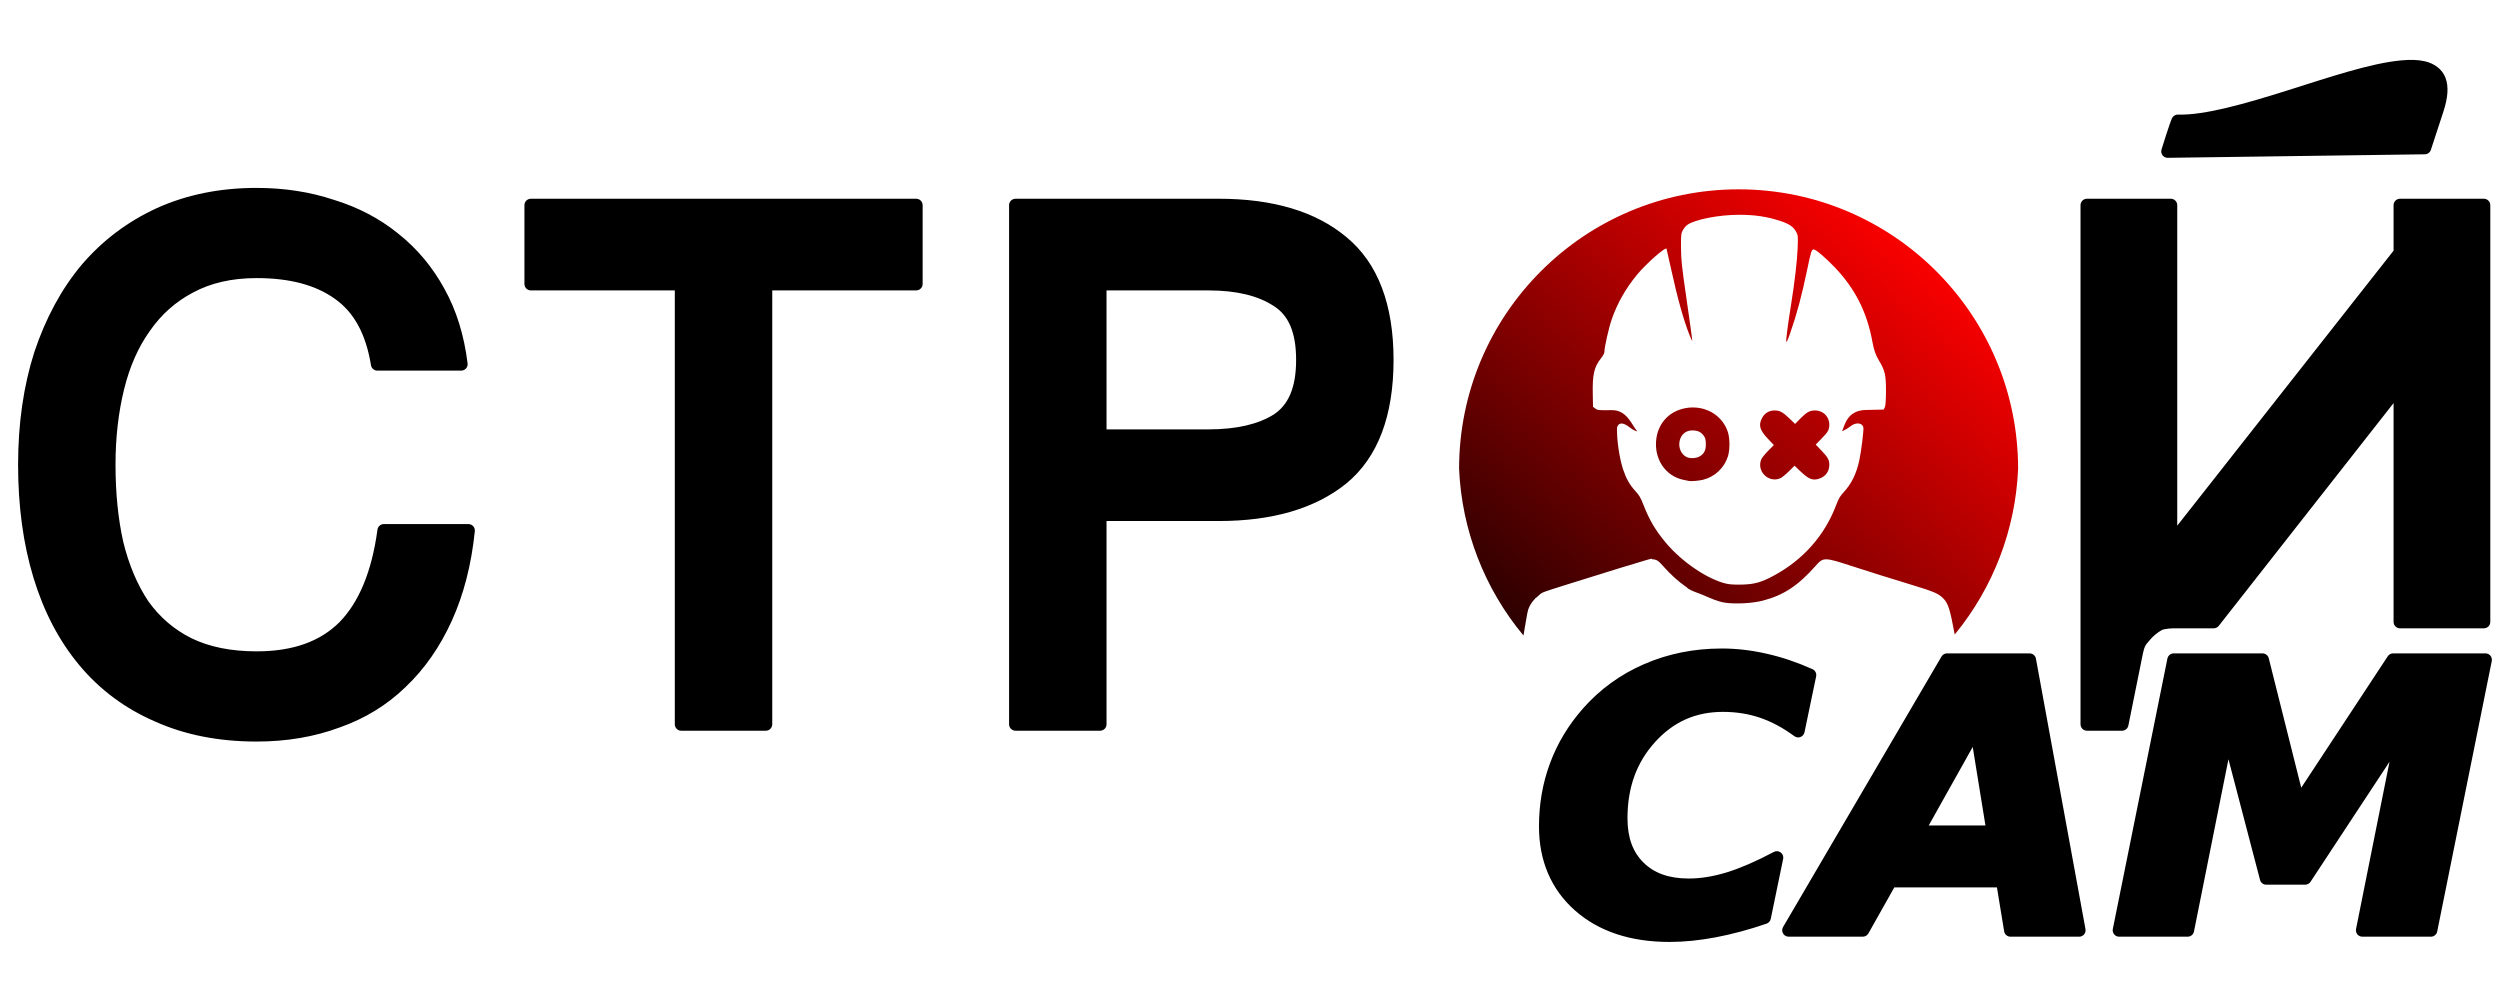
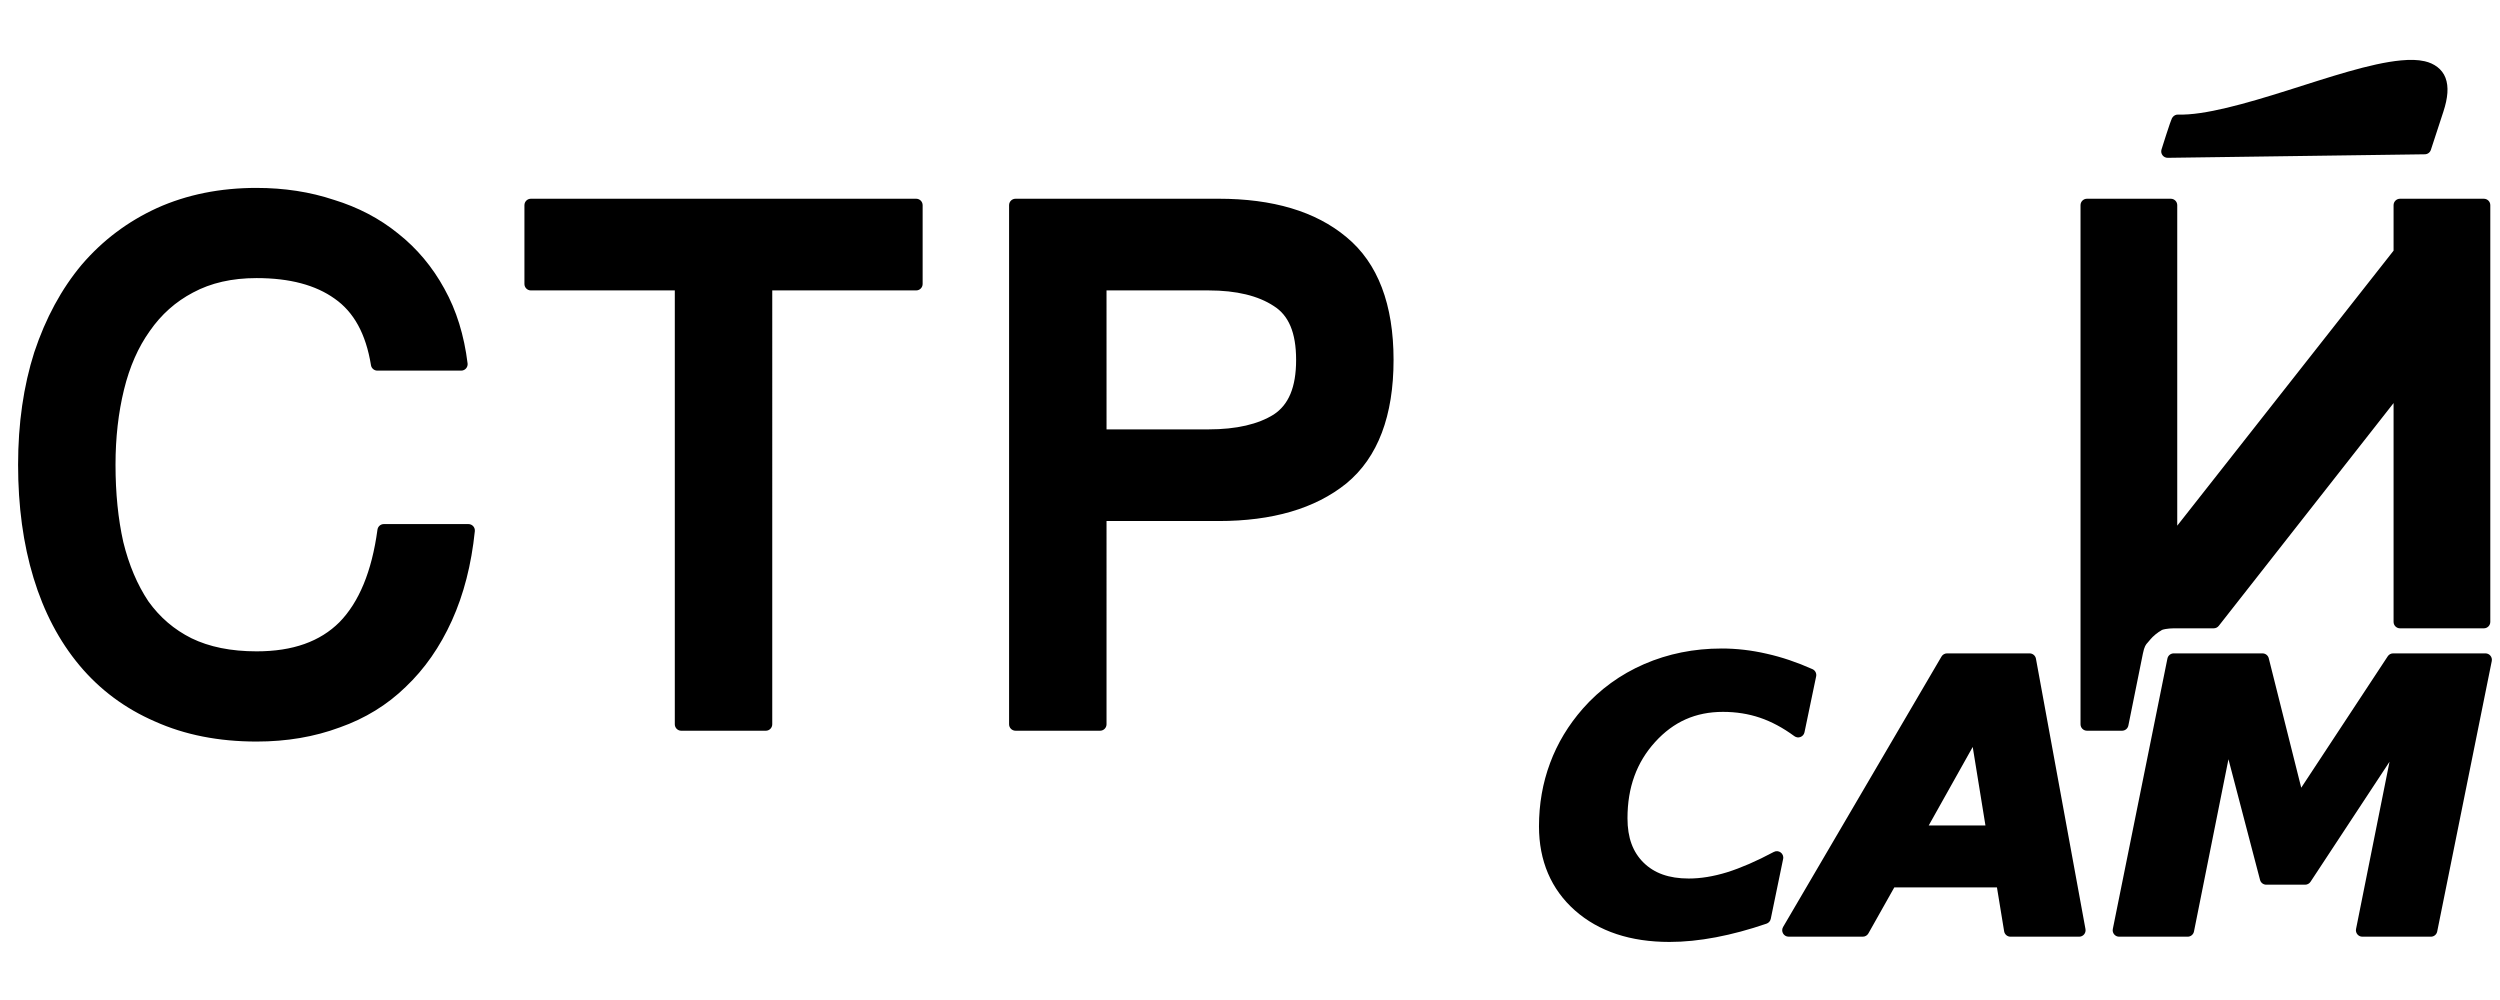
<svg xmlns="http://www.w3.org/2000/svg" xmlns:xlink="http://www.w3.org/1999/xlink" version="1.1" id="Слой_1" x="0px" y="0px" height="100" viewBox="0 0 250 1303.846" xml:space="preserve" width="250">
  <defs id="defs129">
    <linearGradient id="linearGradient15565">
      <stop style="stop-color:#ff0000;stop-opacity:1;" offset="0" id="stop15561" />
      <stop style="stop-color:#000000;stop-opacity:1" offset="1" id="stop15563" />
    </linearGradient>
    <linearGradient id="linearGradient4286">
      <stop style="stop-color:#4d9c24;stop-opacity:1" offset="0" id="stop4282" />
      <stop style="stop-color:#3ddc84;stop-opacity:1" offset="1" id="stop4284" />
    </linearGradient>
    <linearGradient id="linearGradient8234">
      <stop style="stop-color:#aa0044;stop-opacity:1" offset="0" id="stop8230" />
      <stop style="stop-color:#ff5599;stop-opacity:1" offset="1" id="stop8232" />
    </linearGradient>
    <linearGradient id="linearGradient3647">
      <stop style="stop-color:#00d455;stop-opacity:1" offset="0" id="stop3643" />
      <stop style="stop-color:#ffd42a;stop-opacity:0" offset="1" id="stop3645" />
    </linearGradient>
    <linearGradient id="linearGradient2918">
      <stop style="stop-color:#16502d;stop-opacity:1" offset="0" id="stop2914" />
      <stop style="stop-color:#37c871;stop-opacity:1" offset="1" id="stop2916" />
    </linearGradient>
    <linearGradient id="linearGradient16344">
      <stop style="stop-color:#000000;stop-opacity:1;" offset="0" id="stop16340" />
      <stop style="stop-color:#0000ff;stop-opacity:1" offset="1" id="stop16342" />
    </linearGradient>
    <linearGradient id="linearGradient8623">
      <stop style="stop-color:#000000;stop-opacity:1;" offset="0" id="stop8619" />
      <stop style="stop-color:#330080;stop-opacity:1" offset="1" id="stop8621" />
    </linearGradient>
    <linearGradient id="linearGradient6839">
      <stop style="stop-color:#000000;stop-opacity:1;" offset="0" id="stop6835" />
      <stop style="stop-color:#440055;stop-opacity:1" offset="1" id="stop6837" />
    </linearGradient>
    <linearGradient id="linearGradient1778">
      <stop style="stop-color:#000000;stop-opacity:1;" offset="0" id="stop1774" />
      <stop style="stop-color:#0000ff;stop-opacity:1" offset="1" id="stop1776" />
    </linearGradient>
    <linearGradient xlink:href="#linearGradient1778" id="linearGradient1780" x1="100.283" y1="247.418" x2="835.44" y2="98.394" gradientUnits="userSpaceOnUse" />
    <linearGradient xlink:href="#linearGradient6839" id="linearGradient6841" x1="262.262" y1="55.66" x2="52.606" y2="56.614" gradientUnits="userSpaceOnUse" />
    <linearGradient xlink:href="#linearGradient8623" id="linearGradient8625" x1="602.725" y1="1037.244" x2="-1547.728" y2="554.243" gradientUnits="userSpaceOnUse" gradientTransform="matrix(22.931,0,0,22.931,-1037.143,897.815)" />
    <linearGradient xlink:href="#linearGradient16344" id="linearGradient16346" x1="235.412" y1="19.701" x2="290.7" y2="65.695" gradientUnits="userSpaceOnUse" gradientTransform="matrix(13.19,0,0,13.19,-1806.201,77.794)" />
    <linearGradient xlink:href="#linearGradient2918" id="linearGradient2920" x1="-1557.719" y1="1017.33" x2="-913.869" y2="36.444" gradientUnits="userSpaceOnUse" gradientTransform="matrix(1.169,0,0,1.169,590.865,7.859)" />
    <linearGradient xlink:href="#linearGradient3647" id="linearGradient3649" x1="-1416.35" y1="819.03" x2="-1069.856" y2="169.709" gradientUnits="userSpaceOnUse" gradientTransform="matrix(1.169,0,0,1.169,590.865,7.859)" />
    <linearGradient gradientTransform="matrix(2.385,1.999,-1.999,2.385,-46.911,-1801.826)" gradientUnits="userSpaceOnUse" y2="426.191" x2="383.285" y1="749.663" x1="268.571" id="linearGradient872" xlink:href="#linearGradient870" />
    <linearGradient id="linearGradient870">
      <stop id="stop866" offset="0" style="stop-color:#0000d4;stop-opacity:1;" />
      <stop id="stop868" offset="1" style="stop-color:#cc00ff;stop-opacity:1" />
    </linearGradient>
    <linearGradient id="linearGradient8525">
      <stop style="stop-color:#0000ff;stop-opacity:1" offset="0" id="stop8521" />
      <stop style="stop-color:#000080;stop-opacity:1" offset="1" id="stop8523" />
    </linearGradient>
    <linearGradient xlink:href="#linearGradient8525" id="linearGradient5874" gradientUnits="userSpaceOnUse" gradientTransform="matrix(17.183,3.655,-3.655,17.183,-2855.206,-2939.44)" x1="185.987" y1="158.984" x2="127.324" y2="196.116" />
    <linearGradient xlink:href="#linearGradient8234" id="linearGradient8236" x1="35.642" y1="93.91" x2="90.606" y2="2.405" gradientUnits="userSpaceOnUse" gradientTransform="matrix(1.028,0,0,1.028,-0.804,-1.148)" />
    <linearGradient xlink:href="#linearGradient4286" id="linearGradient4288" x1="25.276" y1="68.854" x2="84.047" y2="29.837" gradientUnits="userSpaceOnUse" />
    <linearGradient xlink:href="#linearGradient15565" id="linearGradient15567" x1="921.369" y1="243.755" x2="352.381" y2="917.351" gradientUnits="userSpaceOnUse" gradientTransform="matrix(0.077,0,0,0.077,115.413,0)" />
  </defs>
  <style type="text/css" id="style86">
	.st0{fill:none;}
	.st1{fill:#FFFFFF;}
</style>
-   <path id="path13749" style="fill:url(#linearGradient15567);fill-opacity:1;fill-rule:evenodd;stroke-width:0.544" d="M 173.865 18.934 C 158.428 18.934 145.914 31.448 145.914 46.885 C 146.178 52.996 148.439 58.85 152.352 63.553 C 152.541 62.507 152.72 61.285 152.816 60.986 C 152.957 60.549 153.214 60.178 153.523 59.855 C 153.532 59.847 153.535 59.831 153.543 59.822 C 153.574 59.791 153.631 59.773 153.662 59.744 C 153.854 59.567 154.038 59.377 154.271 59.258 C 154.44 59.172 155.662 58.77 156.986 58.365 C 158.311 57.961 160.642 57.235 162.17 56.752 C 162.362 56.691 162.363 56.698 162.547 56.641 C 162.6 56.623 162.684 56.599 162.736 56.582 C 162.803 56.56 162.796 56.569 162.859 56.549 C 163.927 56.221 165.07 55.873 165.158 55.873 C 165.186 55.873 165.217 55.929 165.244 55.932 C 165.676 55.935 165.892 56.132 166.242 56.527 C 167.092 57.489 167.862 58.172 168.658 58.721 C 168.718 58.76 168.756 58.824 168.816 58.861 C 169.248 59.145 169.766 59.273 170.234 59.473 C 170.985 59.786 171.715 60.154 172.533 60.273 C 173.571 60.425 175.253 60.333 176.268 60.07 C 178.379 59.523 179.815 58.573 181.619 56.533 C 182.337 55.722 182.471 55.725 185.127 56.59 C 186.849 57.151 189.204 57.888 191.352 58.541 C 193.385 59.159 193.858 59.362 194.32 59.828 C 194.843 60.355 194.999 60.902 195.479 63.455 C 199.335 58.767 201.561 52.95 201.818 46.885 C 201.818 31.447 189.303 18.933 173.865 18.934 z M 173.914 21.479 C 175.529 21.48 176.736 21.665 178.104 22.119 C 178.927 22.393 179.356 22.692 179.613 23.168 C 179.812 23.536 179.818 23.589 179.771 24.816 C 179.723 26.092 179.475 28.205 179.09 30.613 C 178.784 32.53 178.601 33.946 178.633 34.166 C 178.65 34.288 178.791 33.989 179.014 33.35 C 179.707 31.357 180.185 29.571 180.732 26.934 C 181.105 25.138 181.168 24.943 181.381 24.943 C 181.583 24.943 182.562 25.774 183.457 26.707 C 185.505 28.841 186.709 31.213 187.242 34.154 C 187.4 35.028 187.568 35.499 187.926 36.092 C 188.503 37.049 188.612 37.538 188.604 39.123 C 188.599 40.063 188.563 40.572 188.488 40.729 L 188.377 40.957 L 186.559 41 C 184.697 41.043 184.444 42.609 184.225 43.117 C 184.278 43.1 184.319 43.082 184.365 43.061 C 184.574 42.962 184.894 42.763 185.074 42.617 C 185.324 42.416 185.613 42.327 185.854 42.348 C 186.094 42.368 186.285 42.495 186.342 42.723 C 186.4 42.953 186.138 45.103 185.939 46.027 C 185.652 47.363 185.162 48.369 184.396 49.195 C 184.024 49.598 183.869 49.854 183.65 50.441 C 182.511 53.503 180.349 55.965 177.402 57.557 C 176.153 58.231 175.468 58.427 174.225 58.461 C 173.528 58.48 172.992 58.45 172.652 58.373 C 170.769 57.944 168.185 56.193 166.57 54.254 C 165.528 53.003 164.941 52.001 164.336 50.449 C 164.075 49.78 163.915 49.509 163.553 49.117 C 162.981 48.499 162.624 47.871 162.312 46.932 C 161.94 45.81 161.661 43.871 161.711 42.76 C 161.714 42.682 161.777 42.557 161.85 42.484 C 162.084 42.25 162.427 42.327 162.971 42.736 C 163.283 42.971 163.492 43.082 163.736 43.143 C 163.182 42.517 162.719 40.99 161.18 41.016 C 159.874 41.037 159.765 41.026 159.545 40.861 L 159.309 40.686 L 159.283 39.385 C 159.246 37.433 159.418 36.695 160.109 35.826 C 160.324 35.557 160.449 35.312 160.449 35.162 C 160.449 34.707 160.884 32.782 161.18 31.93 C 161.738 30.32 162.583 28.832 163.721 27.459 C 164.641 26.348 166.578 24.643 166.658 24.873 C 166.68 24.934 166.871 25.782 167.084 26.758 C 167.753 29.826 168.354 31.983 168.98 33.562 C 169.119 33.911 169.235 34.133 169.236 34.055 C 169.238 33.976 168.986 32.168 168.678 30.039 C 168.178 26.587 168.116 26.017 168.107 24.773 C 168.099 23.483 168.113 23.353 168.287 23.027 C 168.391 22.834 168.592 22.591 168.736 22.488 C 169.495 21.948 171.911 21.476 173.914 21.479 z M 169.16 40.748 C 168.782 40.761 168.398 40.829 168.016 40.955 C 166.717 41.383 165.839 42.452 165.643 43.844 C 165.361 45.838 166.523 47.615 168.352 47.984 C 168.578 48.03 168.833 48.083 168.916 48.102 C 169.12 48.147 169.891 48.078 170.305 47.979 C 171.473 47.697 172.424 46.807 172.795 45.65 C 173.003 45.002 173.003 43.861 172.795 43.213 C 172.331 41.768 171.021 40.843 169.535 40.754 C 169.411 40.747 169.286 40.744 169.16 40.748 z M 177.486 41.047 C 176.873 41.047 176.422 41.34 176.158 41.91 C 175.854 42.567 176.01 43.048 176.795 43.877 L 177.393 44.508 L 176.82 45.084 C 176.506 45.401 176.196 45.786 176.133 45.939 C 175.645 47.117 176.848 48.322 178.025 47.834 C 178.179 47.77 178.566 47.461 178.883 47.146 L 179.459 46.574 L 180.104 47.184 C 180.894 47.932 181.307 48.084 181.951 47.861 C 182.566 47.649 182.939 47.131 182.939 46.492 C 182.939 45.986 182.795 45.728 182.131 45.035 L 181.582 44.463 L 182.205 43.814 C 182.725 43.275 182.84 43.112 182.902 42.818 C 183.105 41.869 182.451 41.047 181.494 41.047 C 180.983 41.047 180.664 41.225 180.035 41.863 L 179.516 42.393 L 178.924 41.826 C 178.269 41.201 177.985 41.047 177.486 41.047 z M 169.229 43.043 C 169.756 43.043 170.084 43.187 170.35 43.535 C 170.532 43.774 170.569 43.897 170.588 44.348 C 170.615 44.995 170.428 45.384 169.965 45.646 C 169.643 45.829 169.069 45.87 168.729 45.734 C 168.147 45.502 167.815 44.782 167.971 44.088 C 168.116 43.44 168.594 43.043 169.229 43.043 z " transform="matrix(13.038,0,0,13.038,-1504.808,0)" />
  <path id="path13706" style="font-style:normal;font-variant:normal;font-weight:bold;font-stretch:normal;font-size:1637.24px;line-height:1.25;font-family:NanumGothicCoding;-inkscape-font-specification:'NanumGothicCoding Bold';letter-spacing:-409.312px;word-spacing:0px;stroke-width:1.808" d="m 241.367,5.992 c -0.394,-0.012 -0.81,0.007 -1.248,0.047 -3.066,0.283 -7.237,1.701 -11.387,3.01 -4.149,1.309 -8.284,2.496 -10.918,2.41 -0.202,-0.007 -0.395,0.082 -0.521,0.238 -0.121,0.149 -0.095,0.151 -0.113,0.193 -0.019,0.042 -0.037,0.086 -0.057,0.135 -0.038,0.098 -0.083,0.22 -0.135,0.367 -0.103,0.293 -0.231,0.677 -0.361,1.086 l -0.467,1.467 c -0.133,0.419 0.184,0.845 0.623,0.838 l 12.854,-0.176 12.857,-0.176 c 0.275,-0.004 0.516,-0.182 0.602,-0.443 l 1.25,-3.82 c 0.452,-1.387 0.549,-2.488 0.213,-3.381 -0.336,-0.893 -1.144,-1.447 -2.076,-1.66 -0.35,-0.08 -0.721,-0.123 -1.115,-0.135 z M 25.66,18.791 c -3.645,0 -6.969,0.668 -9.951,2.01 -0.001,6.47e-4 -0.003,0.001 -0.004,0.002 -2.925,1.339 -5.442,3.229 -7.525,5.66 -0.002,0.002 -0.004,0.004 -0.006,0.006 -2.034,2.431 -3.61,5.349 -4.74,8.74 -0.001,0.003 -0.003,0.005 -0.004,0.008 -1.083,3.398 -1.621,7.153 -1.621,11.258 0,4.15 0.511,7.926 1.545,11.322 1.034,3.397 2.567,6.322 4.604,8.756 2.038,2.435 4.559,4.305 7.533,5.596 h 0.002 c 2.985,1.343 6.382,2.01 10.168,2.01 3.006,0 5.781,-0.47 8.316,-1.414 0.001,-4.03e-4 0.003,4.02e-4 0.004,0 2.532,-0.895 4.733,-2.246 6.58,-4.041 1.897,-1.797 3.44,-4.014 4.627,-6.635 1.19,-2.627 1.954,-5.614 2.297,-8.949 0.039,-0.38 -0.259,-0.709 -0.641,-0.709 h -8.459 c -0.322,3.42e-4 -0.593,0.238 -0.637,0.557 -0.567,4.203 -1.859,7.267 -3.801,9.254 -1.935,1.931 -4.649,2.916 -8.287,2.916 -2.574,0 -4.738,-0.447 -6.51,-1.309 -1.737,-0.868 -3.164,-2.09 -4.311,-3.691 -1.108,-1.663 -1.947,-3.635 -2.51,-5.934 -0.516,-2.304 -0.777,-4.88 -0.777,-7.729 0,-2.702 0.285,-5.206 0.85,-7.512 0.562,-2.296 1.423,-4.242 2.574,-5.854 0.001,-0.002 0.003,-0.004 0.004,-0.006 1.15,-1.656 2.584,-2.931 4.326,-3.848 0.002,-6.42e-4 0.004,-0.001 0.006,-0.002 1.773,-0.954 3.878,-1.441 6.348,-1.441 3.332,0 5.912,0.704 7.797,2.051 0.002,0.001 0.004,0.003 0.006,0.004 1.907,1.33 3.125,3.498 3.637,6.66 0.051,0.311 0.32,0.539 0.635,0.539 h 8.387 c 0.386,5.3e-5 0.685,-0.338 0.639,-0.721 -0.346,-2.815 -1.115,-5.305 -2.316,-7.459 v -0.002 C 43.249,26.695 41.698,24.843 39.801,23.344 l -0.006,-0.004 c -1.845,-1.495 -3.988,-2.615 -6.412,-3.359 -0.001,-3.95e-4 -0.003,3.94e-4 -0.004,0 -2.384,-0.794 -4.96,-1.189 -7.719,-1.189 z M 53.088,19.875 c -0.355,3.76e-4 -0.642,0.288 -0.643,0.643 v 7.883 c 3.77e-4,0.355 0.288,0.642 0.643,0.643 h 14.395 v 43.389 c 3.77e-4,0.355 0.288,0.642 0.643,0.643 h 8.459 c 0.355,-3.77e-4 0.642,-0.288 0.643,-0.643 V 29.043 h 14.396 c 0.355,-3.77e-4 0.642,-0.288 0.643,-0.643 V 20.518 C 92.265,20.163 91.978,19.875 91.623,19.875 Z m 48.467,0 c -0.355,3.76e-4 -0.642,0.288 -0.643,0.643 v 51.914 c 3.8e-4,0.355 0.288,0.642 0.643,0.643 h 8.459 c 0.355,-3.76e-4 0.642,-0.288 0.643,-0.643 V 52.105 h 11.215 c 5.352,0 9.636,-1.232 12.768,-3.758 0.001,-0.001 0.003,-0.003 0.004,-0.004 3.168,-2.606 4.717,-6.787 4.717,-12.352 0,-5.517 -1.55,-9.678 -4.717,-12.283 -3.086,-2.578 -7.372,-3.834 -12.772,-3.834 z m 107.148,0 c -0.355,3.81e-4 -0.642,0.288 -0.643,0.643 v 51.914 c 3.8e-4,0.355 0.288,0.642 0.643,0.643 h 3.51 c 0.306,1.85e-4 0.57,-0.216 0.631,-0.516 l 1.453,-7.199 c 0.146,-0.725 0.297,-0.905 0.482,-1.102 0.221,-0.234 0.447,-0.542 0.236,-0.299 -0.211,0.244 0.491,-0.5 0.26,-0.275 -0.231,0.225 0.534,-0.458 0.285,-0.254 -0.249,0.204 0.569,-0.409 0.303,-0.227 -0.266,0.182 0.603,-0.36 0.322,-0.201 0.456,-0.167 1.195,-0.168 1.195,-0.168 h 3.998 c 0.197,-4.5e-5 0.384,-0.091 0.506,-0.246 l 17.482,-22.279 v 21.883 c 3.8e-4,0.355 0.288,0.642 0.643,0.643 h 8.387 c 0.355,-3.76e-4 0.642,-0.288 0.643,-0.643 V 20.518 c -3.8e-4,-0.355 -0.288,-0.642 -0.643,-0.643 h -8.387 c -0.355,3.76e-4 -0.642,0.288 -0.643,0.643 v 4.549 L 217.732,52.57 V 20.518 c -3.8e-4,-0.355 -0.288,-0.642 -0.643,-0.643 z m -98.047,9.168 h 10.203 c 2.81,0 4.97,0.541 6.516,1.557 0.004,0.003 0.008,0.005 0.012,0.008 1.464,0.92 2.229,2.618 2.229,5.385 0,2.763 -0.766,4.489 -2.234,5.457 -1.546,0.97 -3.711,1.49 -6.521,1.49 h -10.203 z m 61.494,35.811 c -2.746,0 -5.329,0.519 -7.727,1.557 -2.385,1.038 -4.437,2.529 -6.137,4.457 v 0.002 c -1.437,1.637 -2.536,3.455 -3.277,5.449 h 0.002 c -0.741,1.983 -1.107,4.097 -1.107,6.328 0,3.432 1.212,6.292 3.596,8.4 2.385,2.11 5.571,3.15 9.451,3.15 1.472,0 3.019,-0.156 4.643,-0.465 1.623,-0.308 3.314,-0.763 5.066,-1.363 0.215,-0.074 0.376,-0.256 0.422,-0.479 l 1.238,-5.994 c 0.113,-0.535 -0.452,-0.958 -0.934,-0.699 -1.736,0.927 -3.3,1.602 -4.676,2.033 -1.363,0.419 -2.636,0.625 -3.826,0.625 -1.995,0 -3.457,-0.539 -4.523,-1.59 -1.067,-1.051 -1.607,-2.478 -1.607,-4.432 0,-3.094 0.917,-5.598 2.762,-7.629 1.846,-2.033 4.054,-3.014 6.785,-3.014 1.325,0 2.556,0.197 3.699,0.584 1.142,0.386 2.289,0.997 3.445,1.846 0.377,0.276 0.914,0.071 1.01,-0.387 l 1.166,-5.596 c 0.062,-0.296 -0.091,-0.595 -0.367,-0.719 -1.549,-0.692 -3.079,-1.208 -4.59,-1.545 -1.508,-0.348 -3.014,-0.521 -4.514,-0.521 z m 22.561,0.486 c -0.228,1.74e-4 -0.439,0.121 -0.555,0.318 l -15.842,27.047 c -0.249,0.428 0.059,0.966 0.555,0.967 h 7.416 c 0.232,3.11e-4 0.446,-0.124 0.561,-0.326 l 2.592,-4.605 h 10.264 l 0.719,4.393 c 0.051,0.311 0.32,0.539 0.635,0.539 h 6.867 c 0.401,-1.06e-4 0.704,-0.363 0.633,-0.758 l -4.955,-27.047 c -0.056,-0.305 -0.322,-0.527 -0.633,-0.527 z m 22.67,0 c -0.306,-1.85e-4 -0.57,0.216 -0.631,0.516 l -5.461,27.047 c -0.08,0.398 0.225,0.77 0.631,0.77 h 6.854 c 0.306,1.85e-4 0.57,-0.216 0.631,-0.516 l 3.449,-17.23 3.158,12.066 c 0.074,0.283 0.33,0.481 0.623,0.48 h 3.887 c 0.216,5e-5 0.418,-0.109 0.537,-0.289 l 7.902,-12.006 -3.348,16.725 c -0.08,0.398 0.225,0.77 0.631,0.77 h 6.854 c 0.306,1.85e-4 0.57,-0.216 0.631,-0.516 l 5.457,-27.047 c 0.08,-0.398 -0.225,-0.77 -0.631,-0.77 h -9.232 c -0.216,-5e-5 -0.418,0.109 -0.537,0.289 l -8.654,13.145 -3.248,-12.947 c -0.072,-0.286 -0.329,-0.486 -0.623,-0.486 z m -20.102,9.357 1.273,7.854 h -5.674 z" transform="matrix(13.038,0,0,13.038,-1504.808,0)" />
</svg>